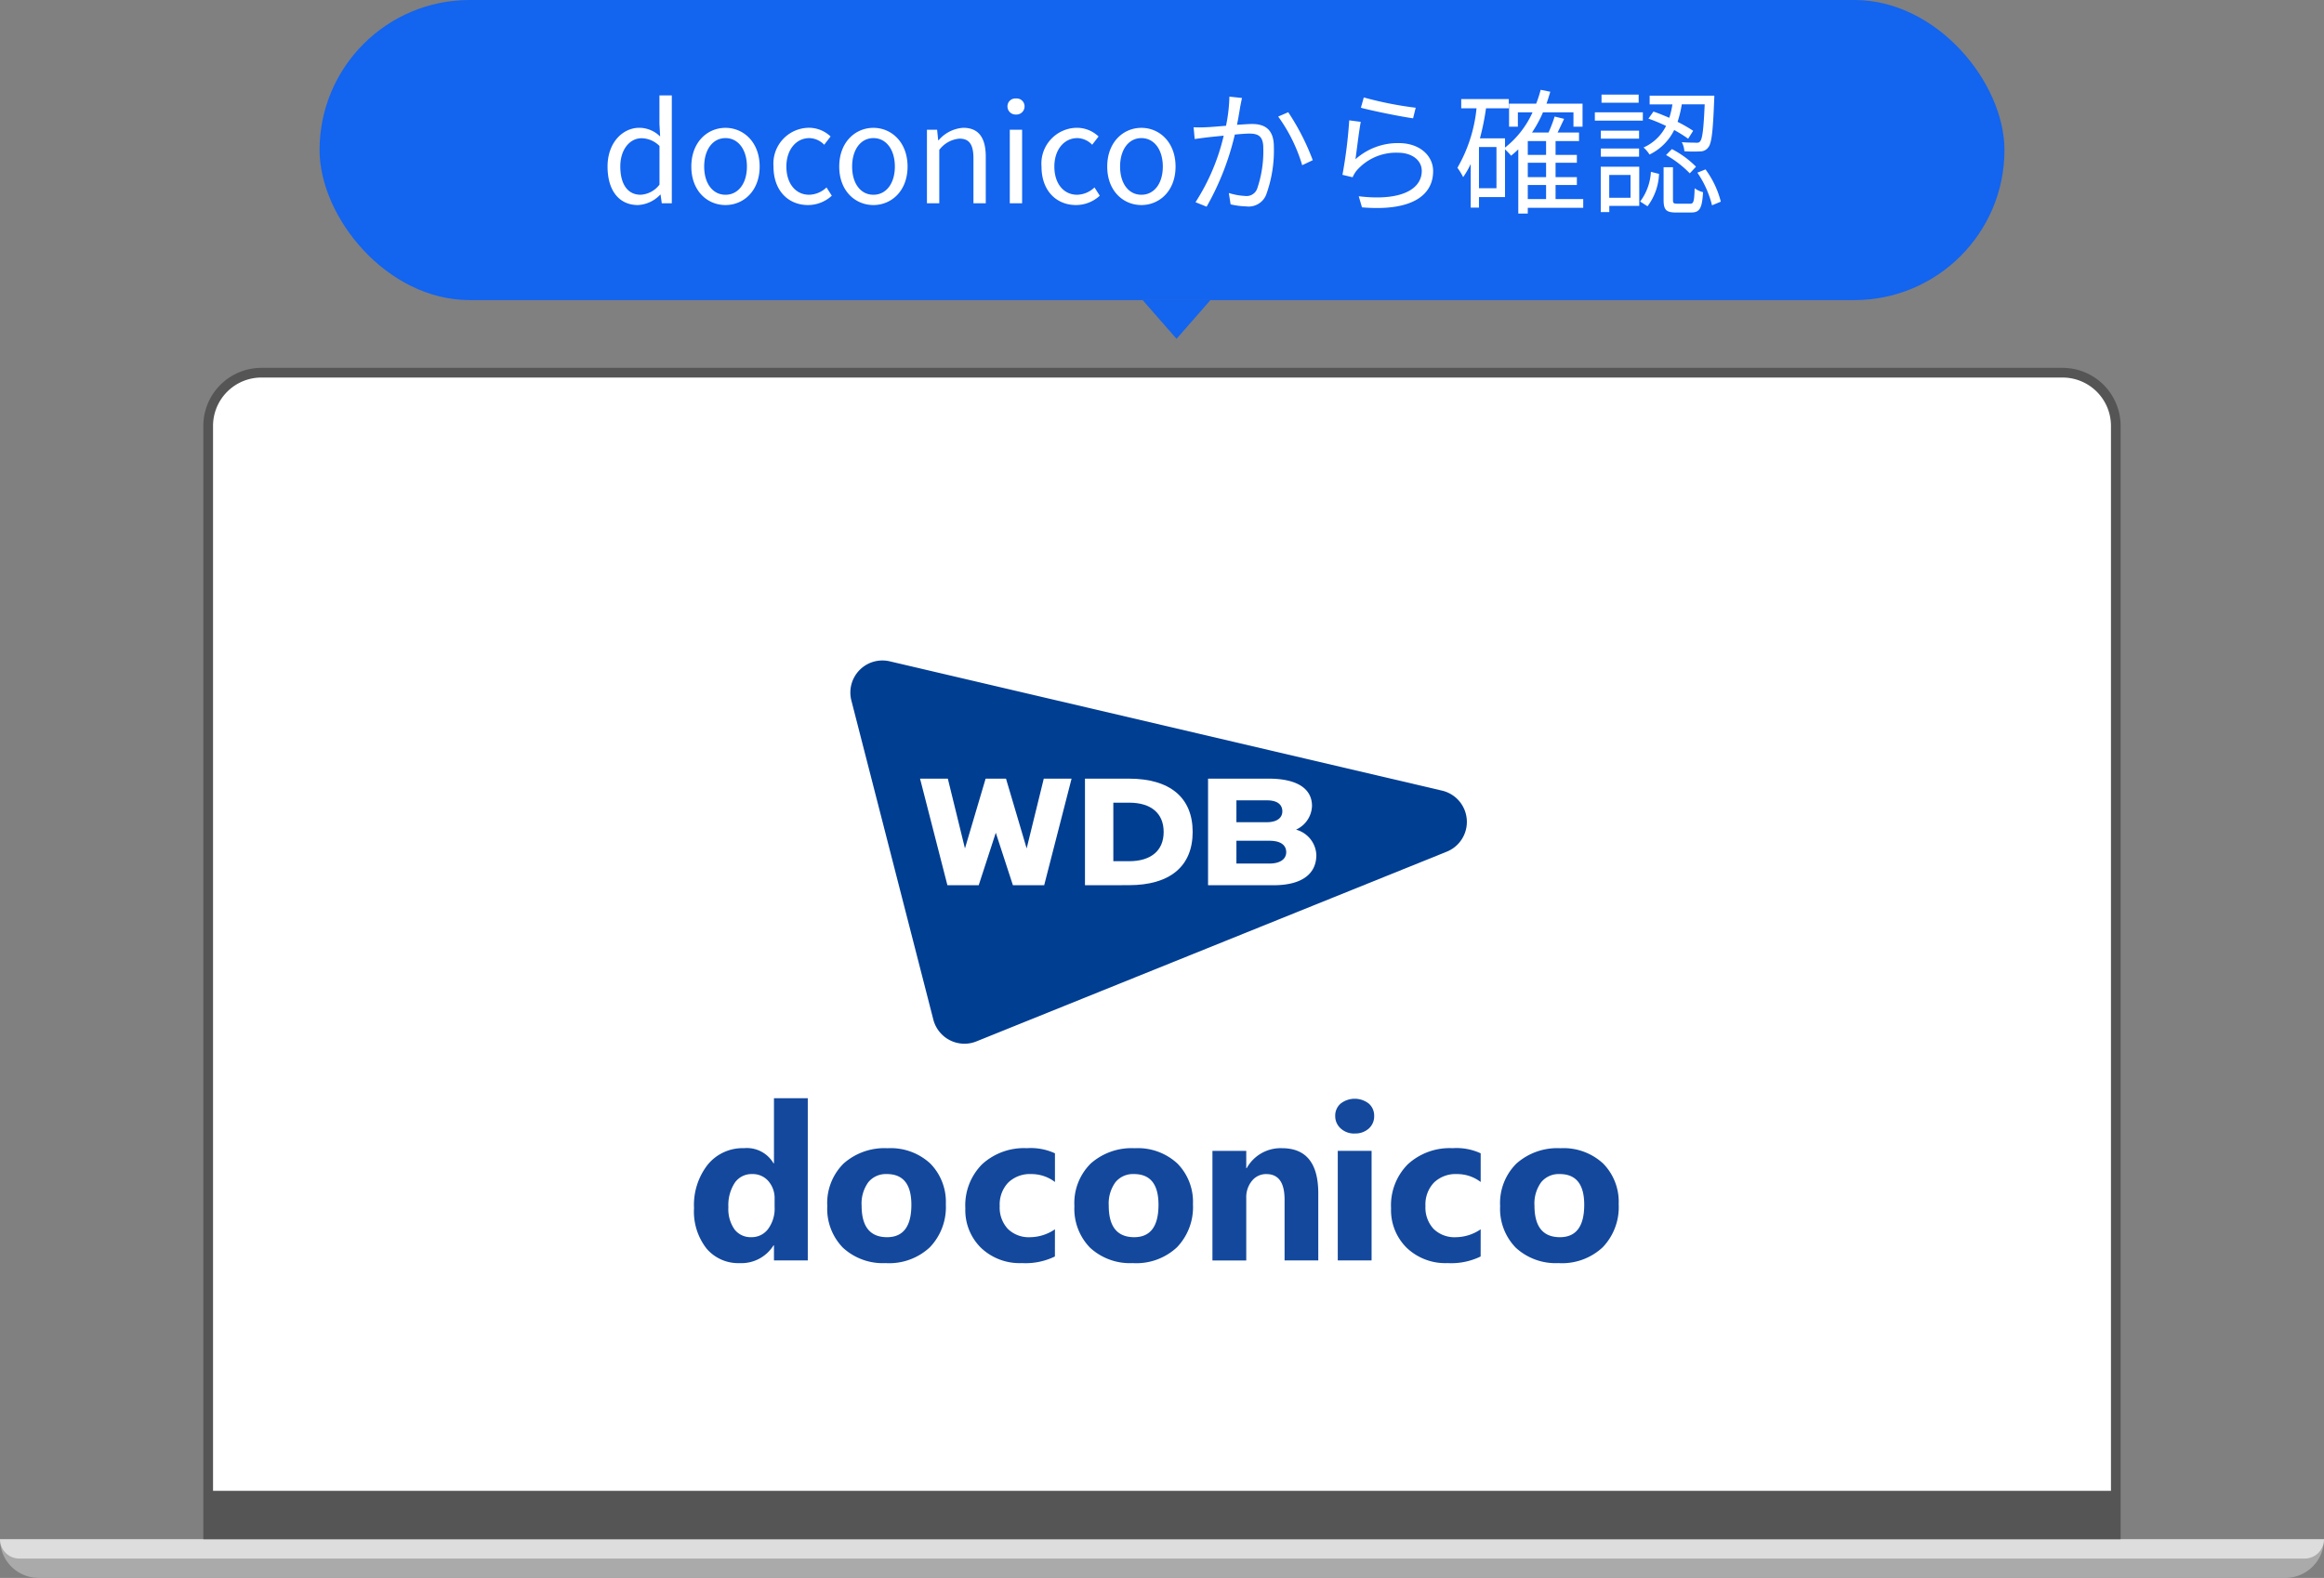
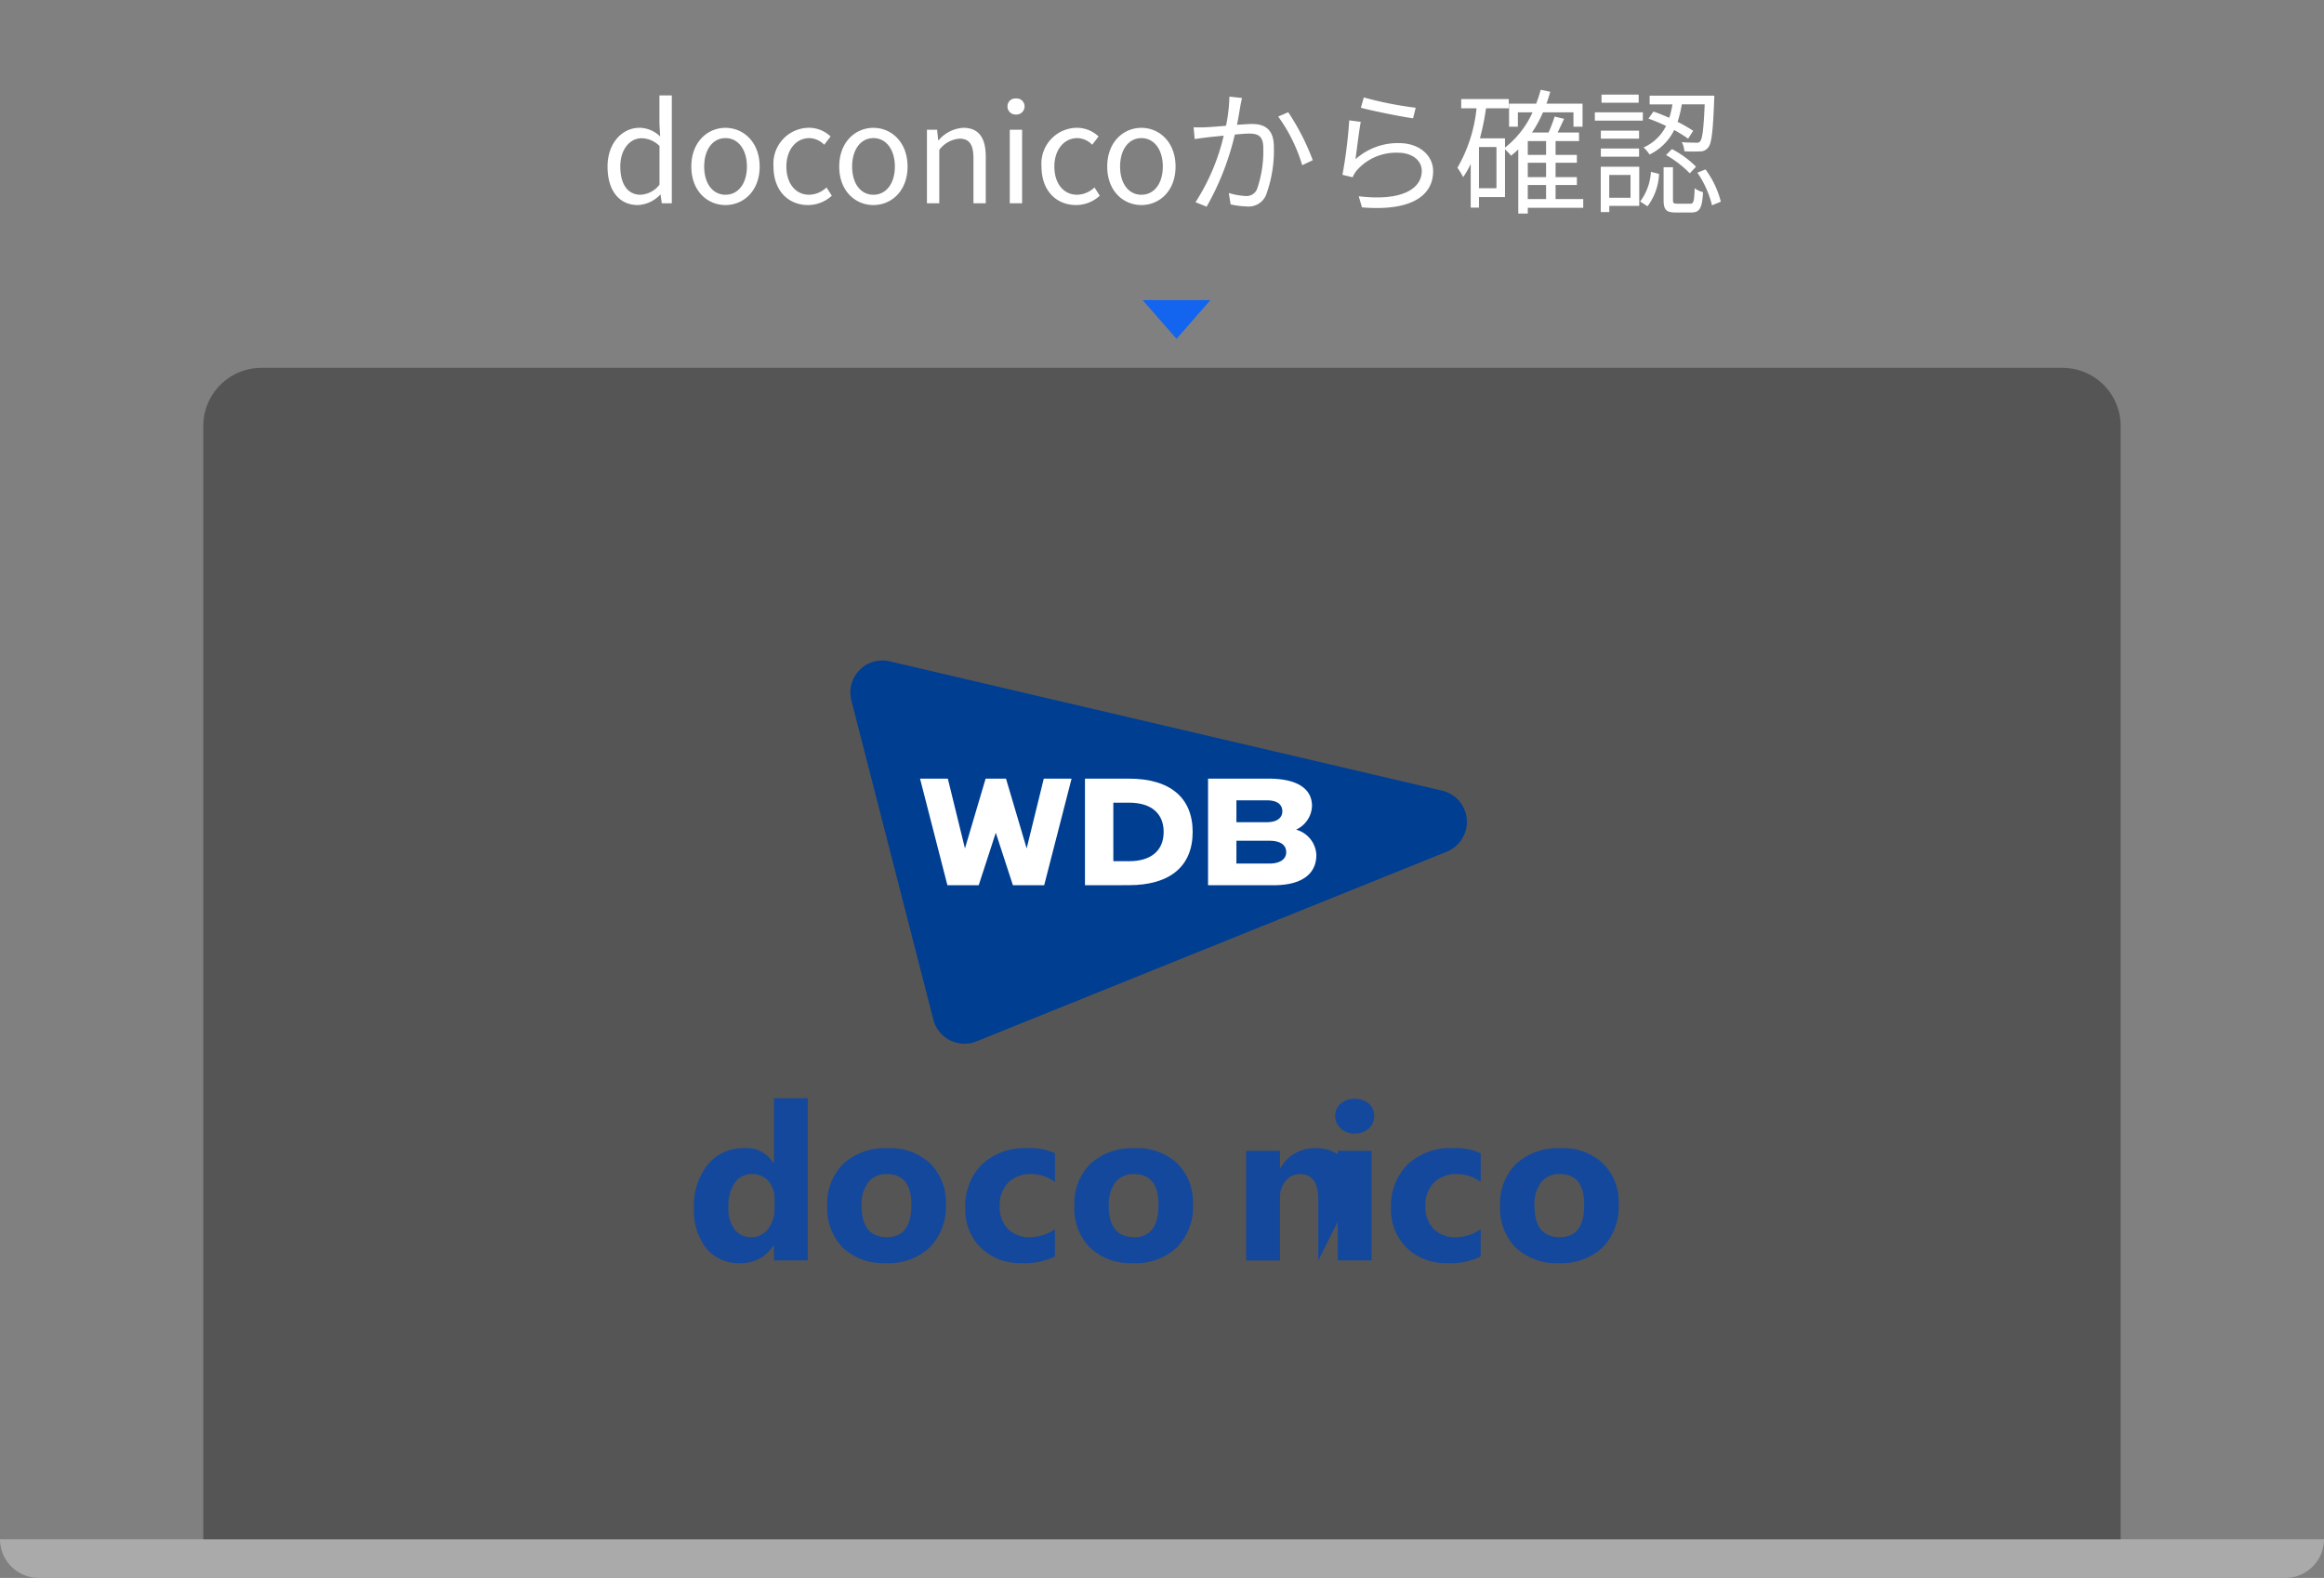
<svg xmlns="http://www.w3.org/2000/svg" width="240" height="163" viewBox="0 0 240 163">
  <rect x="0" y="0" width="240" height="163" fill="#808080" stroke="none" />
  <defs>
    <clipPath id="clip-到達レベルを確認">
      <rect width="240" height="163" />
    </clipPath>
  </defs>
  <g id="到達レベルを確認" clip-path="url(#clip-到達レベルを確認)">
    <path id="長方形_58695" data-name="長方形 58695" d="M0,0H240a0,0,0,0,1,0,0V0a4,4,0,0,1-4,4H4A4,4,0,0,1,0,0V0A0,0,0,0,1,0,0Z" transform="translate(0 159)" fill="#aaa" />
-     <path id="長方形_58696" data-name="長方形 58696" d="M0,0H240a0,0,0,0,1,0,0V0a2,2,0,0,1-2,2H2A2,2,0,0,1,0,0V0A0,0,0,0,1,0,0Z" transform="translate(0 159)" fill="#ddd" />
    <path id="長方形_58697" data-name="長方形 58697" d="M6,0H192a6,6,0,0,1,6,6V121a0,0,0,0,1,0,0H0a0,0,0,0,1,0,0V6A6,6,0,0,1,6,0Z" transform="translate(20.998 38)" fill="#555" />
-     <path id="長方形_58698" data-name="長方形 58698" d="M5,0H191a5,5,0,0,1,5,5V115a0,0,0,0,1,0,0H0a0,0,0,0,1,0,0V5A5,5,0,0,1,5,0Z" transform="translate(22 39)" fill="#fff" />
    <rect id="長方形_58850" data-name="長方形 58850" width="97" height="63" transform="translate(71.996 68.187)" fill="rgba(204,204,204,0)" />
    <rect id="長方形_47108" data-name="長方形 47108" width="64.601" height="40.455" transform="translate(87.822 68.229)" fill="red" opacity="0" />
    <path id="パス_9683" data-name="パス 9683" d="M63.651,16.415a3.311,3.311,0,0,0-2.546-2.97L4.066.087A3.31,3.31,0,0,0,.1,4.135L8.565,37.1a3.319,3.319,0,0,0,3.209,2.488,3.276,3.276,0,0,0,1.238-.241l48.578-19.6a3.314,3.314,0,0,0,2.062-3.326" transform="translate(87.822 68.229)" fill="#003e92" />
    <path id="パス_9684" data-name="パス 9684" d="M98.67,43.621V32.611h6.266c2.881,0,4.469,1,4.469,2.822a2.789,2.789,0,0,1-1.651,2.445,2.838,2.838,0,0,1,2.1,2.612c0,2.019-1.571,3.131-4.424,3.131Zm2.928-2.24H105c1.09,0,1.741-.441,1.741-1.178,0-.439-.226-1.177-1.741-1.177h-3.4Zm0-4.272h3.152c1,0,1.592-.421,1.592-1.128,0-.422-.208-1.129-1.592-1.129H101.6Z" transform="translate(26.086 47.824)" fill="#fff" />
    <path id="パス_9685" data-name="パス 9685" d="M19.21,32.61h2.87l1.768,7.208,2.134-7.208h2.105l2.133,7.208,1.768-7.208h2.871L32.03,43.62H28.8L27.033,38.2,25.269,43.62H22.036Z" transform="translate(75.803 47.824)" fill="#fff" />
    <path id="パス_9686" data-name="パス 9686" d="M64.711,43.62V32.61h4.528c4.252,0,6.593,1.955,6.593,5.505s-2.342,5.5-6.593,5.5Zm2.929-2.482h1.632c2.266,0,3.565-1.1,3.565-3.023s-1.3-3.023-3.565-3.023H67.64Z" transform="translate(47.334 47.824)" fill="#fff" />
    <rect id="長方形_47024" data-name="長方形 47024" width="63.662" height="39.584" transform="translate(87.822 68.229)" fill="none" />
    <rect id="長方形_47109" data-name="長方形 47109" width="96.901" height="18.098" transform="translate(71.672 112.941)" fill="red" opacity="0" />
    <path id="パス_9675" data-name="パス 9675" d="M11.748,16.755H8.256V15.2H8.212a3.916,3.916,0,0,1-3.5,1.835,4.29,4.29,0,0,1-3.415-1.5A6.2,6.2,0,0,1,0,11.35a6.747,6.747,0,0,1,1.426-4.5A4.65,4.65,0,0,1,5.161,5.161,3.179,3.179,0,0,1,8.212,6.73h.044V0h3.492Zm-3.426-5.5V10.4a2.679,2.679,0,0,0-.641-1.835,2.117,2.117,0,0,0-1.669-.729A2.1,2.1,0,0,0,4.2,8.747a4.234,4.234,0,0,0-.652,2.5,3.664,3.664,0,0,0,.63,2.3,2.091,2.091,0,0,0,1.746.807,2.1,2.1,0,0,0,1.73-.851,3.546,3.546,0,0,0,.669-2.255" transform="translate(71.672 113.446)" fill="#13489d" />
    <path id="パス_9676" data-name="パス 9676" d="M60.781,32.392a6.084,6.084,0,0,1-4.448-1.586,5.749,5.749,0,0,1-1.619-4.3,5.75,5.75,0,0,1,1.68-4.393,6.349,6.349,0,0,1,4.542-1.586,6.012,6.012,0,0,1,4.421,1.586,5.639,5.639,0,0,1,1.6,4.194,5.985,5.985,0,0,1-1.652,4.454,6.151,6.151,0,0,1-4.526,1.636m.089-9.2a2.329,2.329,0,0,0-1.923.851,3.752,3.752,0,0,0-.685,2.409q0,3.26,2.63,3.26,2.509,0,2.509-3.349,0-3.172-2.531-3.172" transform="translate(30.719 98.085)" fill="#13489d" />
    <path id="パス_9677" data-name="パス 9677" d="M120.656,31.708a6.909,6.909,0,0,1-3.415.685,5.775,5.775,0,0,1-4.222-1.581,5.457,5.457,0,0,1-1.614-4.078,6.013,6.013,0,0,1,1.73-4.548,6.392,6.392,0,0,1,4.625-1.663,5.938,5.938,0,0,1,2.9.53v2.962a3.982,3.982,0,0,0-2.443-.818,3.218,3.218,0,0,0-2.382.878,3.279,3.279,0,0,0-.879,2.426,3.226,3.226,0,0,0,.84,2.36,3.087,3.087,0,0,0,2.31.857,4.612,4.612,0,0,0,2.553-.818Z" transform="translate(-11.715 98.085)" fill="#13489d" />
    <path id="パス_9678" data-name="パス 9678" d="M162.255,32.392a6.084,6.084,0,0,1-4.448-1.586,5.749,5.749,0,0,1-1.619-4.3,5.751,5.751,0,0,1,1.68-4.393,6.349,6.349,0,0,1,4.542-1.586,6.012,6.012,0,0,1,4.421,1.586,5.639,5.639,0,0,1,1.6,4.194,5.985,5.985,0,0,1-1.652,4.454,6.151,6.151,0,0,1-4.526,1.636m.089-9.2a2.329,2.329,0,0,0-1.923.851,3.752,3.752,0,0,0-.685,2.409q0,3.26,2.63,3.26,2.509,0,2.509-3.349,0-3.172-2.531-3.172" transform="translate(-45.234 98.085)" fill="#13489d" />
-     <path id="パス_9679" data-name="パス 9679" d="M223.809,32.117h-3.481V25.828q0-2.63-1.879-2.63a1.864,1.864,0,0,0-1.492.7,2.653,2.653,0,0,0-.586,1.768v6.455h-3.492V20.8h3.492v1.79h.044a4,4,0,0,1,3.636-2.067q3.757,0,3.758,4.664Z" transform="translate(-87.67 98.085)" fill="#13489d" />
+     <path id="パス_9679" data-name="パス 9679" d="M223.809,32.117V25.828q0-2.63-1.879-2.63a1.864,1.864,0,0,0-1.492.7,2.653,2.653,0,0,0-.586,1.768v6.455h-3.492V20.8h3.492v1.79h.044a4,4,0,0,1,3.636-2.067q3.757,0,3.758,4.664Z" transform="translate(-87.67 98.085)" fill="#13489d" />
    <path id="パス_9680" data-name="パス 9680" d="M265.3,3.812a2.04,2.04,0,0,1-1.448-.525A1.692,1.692,0,0,1,263.286,2,1.632,1.632,0,0,1,263.85.717a2.365,2.365,0,0,1,2.9,0A1.639,1.639,0,0,1,267.309,2a1.685,1.685,0,0,1-.558,1.3,2.075,2.075,0,0,1-1.453.508" transform="translate(-125.398 113.281)" fill="#13489d" />
    <rect id="長方形_47022" data-name="長方形 47022" width="3.492" height="11.317" transform="translate(138.152 118.884)" fill="#13489d" />
    <path id="パス_9681" data-name="パス 9681" d="M295.478,31.708a6.906,6.906,0,0,1-3.415.685,5.775,5.775,0,0,1-4.222-1.581,5.457,5.457,0,0,1-1.614-4.078,6.012,6.012,0,0,1,1.73-4.548,6.391,6.391,0,0,1,4.625-1.663,5.935,5.935,0,0,1,2.9.53v2.962a3.981,3.981,0,0,0-2.442-.818,3.218,3.218,0,0,0-2.382.878,3.279,3.279,0,0,0-.879,2.426,3.226,3.226,0,0,0,.84,2.36,3.088,3.088,0,0,0,2.31.857,4.609,4.609,0,0,0,2.553-.818Z" transform="translate(-142.572 98.085)" fill="#13489d" />
    <path id="パス_9682" data-name="パス 9682" d="M337.076,32.392a6.083,6.083,0,0,1-4.448-1.586,5.749,5.749,0,0,1-1.619-4.3,5.75,5.75,0,0,1,1.68-4.393,6.349,6.349,0,0,1,4.542-1.586,6.011,6.011,0,0,1,4.421,1.586,5.638,5.638,0,0,1,1.6,4.194,5.986,5.986,0,0,1-1.652,4.454,6.152,6.152,0,0,1-4.526,1.636m.089-9.2a2.329,2.329,0,0,0-1.923.851,3.752,3.752,0,0,0-.685,2.409q0,3.26,2.63,3.26,2.508,0,2.509-3.349,0-3.172-2.531-3.172" transform="translate(-176.09 98.085)" fill="#13489d" />
    <rect id="長方形_47023" data-name="長方形 47023" width="95.493" height="17.031" transform="translate(71.672 113.446)" fill="none" />
-     <rect id="長方形_21705" data-name="長方形 21705" width="174" height="31" rx="15.5" transform="translate(33.002)" fill="#1364ef" />
    <path id="多角形_562" data-name="多角形 562" d="M3.5,0,7,4H0Z" transform="translate(125.002 35.001) rotate(180)" fill="#1364ef" />
    <path id="パス_35323" data-name="パス 35323" d="M3.878.182A3.391,3.391,0,0,0,6.188-.9h.028l.126.9H7.378V-11.144H6.1v2.926L6.174-6.9a3.093,3.093,0,0,0-2.142-.9c-1.736,0-3.29,1.54-3.29,4C.742-1.26,1.974.182,3.878.182Zm.28-1.064c-1.344,0-2.1-1.092-2.1-2.926,0-1.736.966-2.912,2.2-2.912a2.669,2.669,0,0,1,1.848.8v3.99A2.613,2.613,0,0,1,4.158-.882ZM12.922.182c1.862,0,3.528-1.456,3.528-3.976s-1.666-4-3.528-4-3.528,1.47-3.528,4S11.06.182,12.922.182Zm0-1.064c-1.316,0-2.2-1.162-2.2-2.912s.882-2.94,2.2-2.94,2.212,1.19,2.212,2.94S14.238-.882,12.922-.882ZM21.448.182A3.625,3.625,0,0,0,23.9-.784l-.546-.854a2.68,2.68,0,0,1-1.792.756c-1.4,0-2.352-1.162-2.352-2.912s1.008-2.94,2.38-2.94a2.207,2.207,0,0,1,1.526.686l.658-.854a3.25,3.25,0,0,0-2.226-.9,3.7,3.7,0,0,0-3.668,4C17.878-1.274,19.432.182,21.448.182Zm6.748,0c1.862,0,3.528-1.456,3.528-3.976s-1.666-4-3.528-4-3.528,1.47-3.528,4S26.334.182,28.2.182Zm0-1.064C26.88-.882,26-2.044,26-3.794s.882-2.94,2.2-2.94,2.212,1.19,2.212,2.94S29.512-.882,28.2-.882ZM33.726,0H35V-5.516a2.891,2.891,0,0,1,2.086-1.162c1.008,0,1.442.6,1.442,2.03V0H39.8V-4.816c0-1.946-.728-2.982-2.324-2.982A3.646,3.646,0,0,0,34.93-6.51h-.042L34.776-7.6h-1.05ZM42.28,0h1.274V-7.6H42.28Zm.644-9.17A.833.833,0,0,0,43.806-10a.809.809,0,0,0-.882-.826.809.809,0,0,0-.882.826A.833.833,0,0,0,42.924-9.17Zm6.2,9.352a3.625,3.625,0,0,0,2.45-.966l-.546-.854a2.68,2.68,0,0,1-1.792.756c-1.4,0-2.352-1.162-2.352-2.912s1.008-2.94,2.38-2.94a2.207,2.207,0,0,1,1.526.686L51.45-6.9a3.25,3.25,0,0,0-2.226-.9,3.7,3.7,0,0,0-3.668,4C45.556-1.274,47.11.182,49.126.182Zm6.748,0c1.862,0,3.528-1.456,3.528-3.976s-1.666-4-3.528-4-3.528,1.47-3.528,4S54.012.182,55.874.182Zm0-1.064c-1.316,0-2.2-1.162-2.2-2.912s.882-2.94,2.2-2.94,2.212,1.19,2.212,2.94S57.19-.882,55.874-.882ZM64.96-11.018a16.291,16.291,0,0,1-.35,3.01c-.84.07-1.652.14-2.114.154a12.054,12.054,0,0,1-1.232,0l.112,1.218c.364-.056.924-.126,1.246-.168.364-.042,1.036-.112,1.75-.182A21.722,21.722,0,0,1,61.46-.112L62.608.35A27.817,27.817,0,0,0,65.52-7.1c.6-.056,1.148-.1,1.484-.1.882,0,1.456.224,1.456,1.484a11.916,11.916,0,0,1-.644,4.242A1.166,1.166,0,0,1,66.6-.756,6.823,6.823,0,0,1,64.9-1.064L65.086.112a8.291,8.291,0,0,0,1.624.21A1.951,1.951,0,0,0,68.74-.84a13.325,13.325,0,0,0,.812-5c0-1.876-1.022-2.352-2.254-2.352-.336,0-.91.042-1.554.084.154-.742.28-1.554.35-1.96.056-.266.112-.56.168-.812ZM70-8.96a16.668,16.668,0,0,1,2.478,5.026l1.092-.518a24.351,24.351,0,0,0-2.534-4.956Zm8.54-.91c1.064.294,4.074.91,5.39,1.092L84.2-9.87a37.068,37.068,0,0,1-5.362-1.064Zm-.014,1.456-1.19-.154a49.04,49.04,0,0,1-.7,5.628l1.05.252a2.9,2.9,0,0,1,.42-.7A5.385,5.385,0,0,1,82.39-5.222c1.414,0,2.436.77,2.436,1.876,0,1.89-2.142,3.15-6.51,2.618L78.652.42C83.8.854,86-.826,86-3.318c0-1.624-1.414-2.9-3.542-2.9A6.563,6.563,0,0,0,77.98-4.55C78.106-5.446,78.344-7.462,78.526-8.414ZM95.774-1.89h1.89V-.434h-1.89ZM97.664-5h-1.89V-6.426h1.89Zm0,2.3h-1.89V-4.186h1.89ZM92.54-1.554H90.734V-5.81H92.54Zm8.96,1.12H98.644V-1.89h2.2V-2.7h-2.2V-4.186h2.2V-5h-2.2V-6.426h2.422v-.882H98.854c.21-.434.448-.938.672-1.414l-.98-.238a14.544,14.544,0,0,1-.63,1.652H96.208a12.4,12.4,0,0,0,1.134-2.086h3.15V-7.91h.938v-2.38H97.706c.14-.392.266-.812.392-1.232l-.994-.2a12.142,12.142,0,0,1-.462,1.428h-2.8v2.38h.91V-9.394h1.512a9.637,9.637,0,0,1-2.842,3.64v-.952h-2.59a25.955,25.955,0,0,0,.63-3.108h2.352v-.952H88.9v.952h1.582a15.283,15.283,0,0,1-1.974,6.146A6.367,6.367,0,0,1,89.1-2.7,9.07,9.07,0,0,0,89.88-4.06V.448h.854V-.644h2.688V-5.572a6.676,6.676,0,0,1,.63.658c.252-.21.5-.42.742-.658V1.064h.98v-.6H101.5ZM112.854-7.49a15.2,15.2,0,0,0-1.61-.924,11.313,11.313,0,0,0,.434-1.806h2.366c-.112,2.59-.238,3.57-.476,3.822-.084.126-.21.154-.448.14s-.812,0-1.442-.056a2.253,2.253,0,0,1,.266.938,13.024,13.024,0,0,0,1.638.014,1,1,0,0,0,.826-.406c.35-.406.49-1.624.616-4.914.014-.126.014-.434.014-.434H108.36v.9h2.352a9.472,9.472,0,0,1-.322,1.386c-.56-.238-1.12-.476-1.638-.644l-.518.728a17.4,17.4,0,0,1,1.82.756,4.746,4.746,0,0,1-2.324,2.226,3.338,3.338,0,0,1,.616.728,5.511,5.511,0,0,0,2.548-2.534,14.09,14.09,0,0,1,1.442.9Zm-2.8,2.506a10.834,10.834,0,0,1,2.45,1.89l.644-.686a9.893,9.893,0,0,0-2.492-1.82Zm-2.828-6.244H103.39v.84h3.836Zm.434,1.834H102.7v.854h4.956Zm-.392,1.89H103.32v.826h3.948ZM103.32-4.816h3.948v-.84H103.32Zm3.066,1.89V-.574h-2.2V-2.926Zm.9-.854h-3.976V.91h.882V.266h3.094Zm.854,4.088a5.944,5.944,0,0,0,1.19-3.346l-.84-.21A5.642,5.642,0,0,1,107.38-.182ZM111.23.042c-.406,0-.462-.056-.462-.406v-3.36H109.8v3.36c0,1.036.252,1.316,1.288,1.316h1.554c.882,0,1.134-.42,1.232-2.1a2.483,2.483,0,0,1-.868-.406c-.042,1.4-.112,1.6-.476,1.6Zm2.058-3.206A10.275,10.275,0,0,1,114.8.21l.91-.378A9.584,9.584,0,0,0,114.128-3.5Z" transform="translate(62 21)" fill="#fff" />
  </g>
</svg>